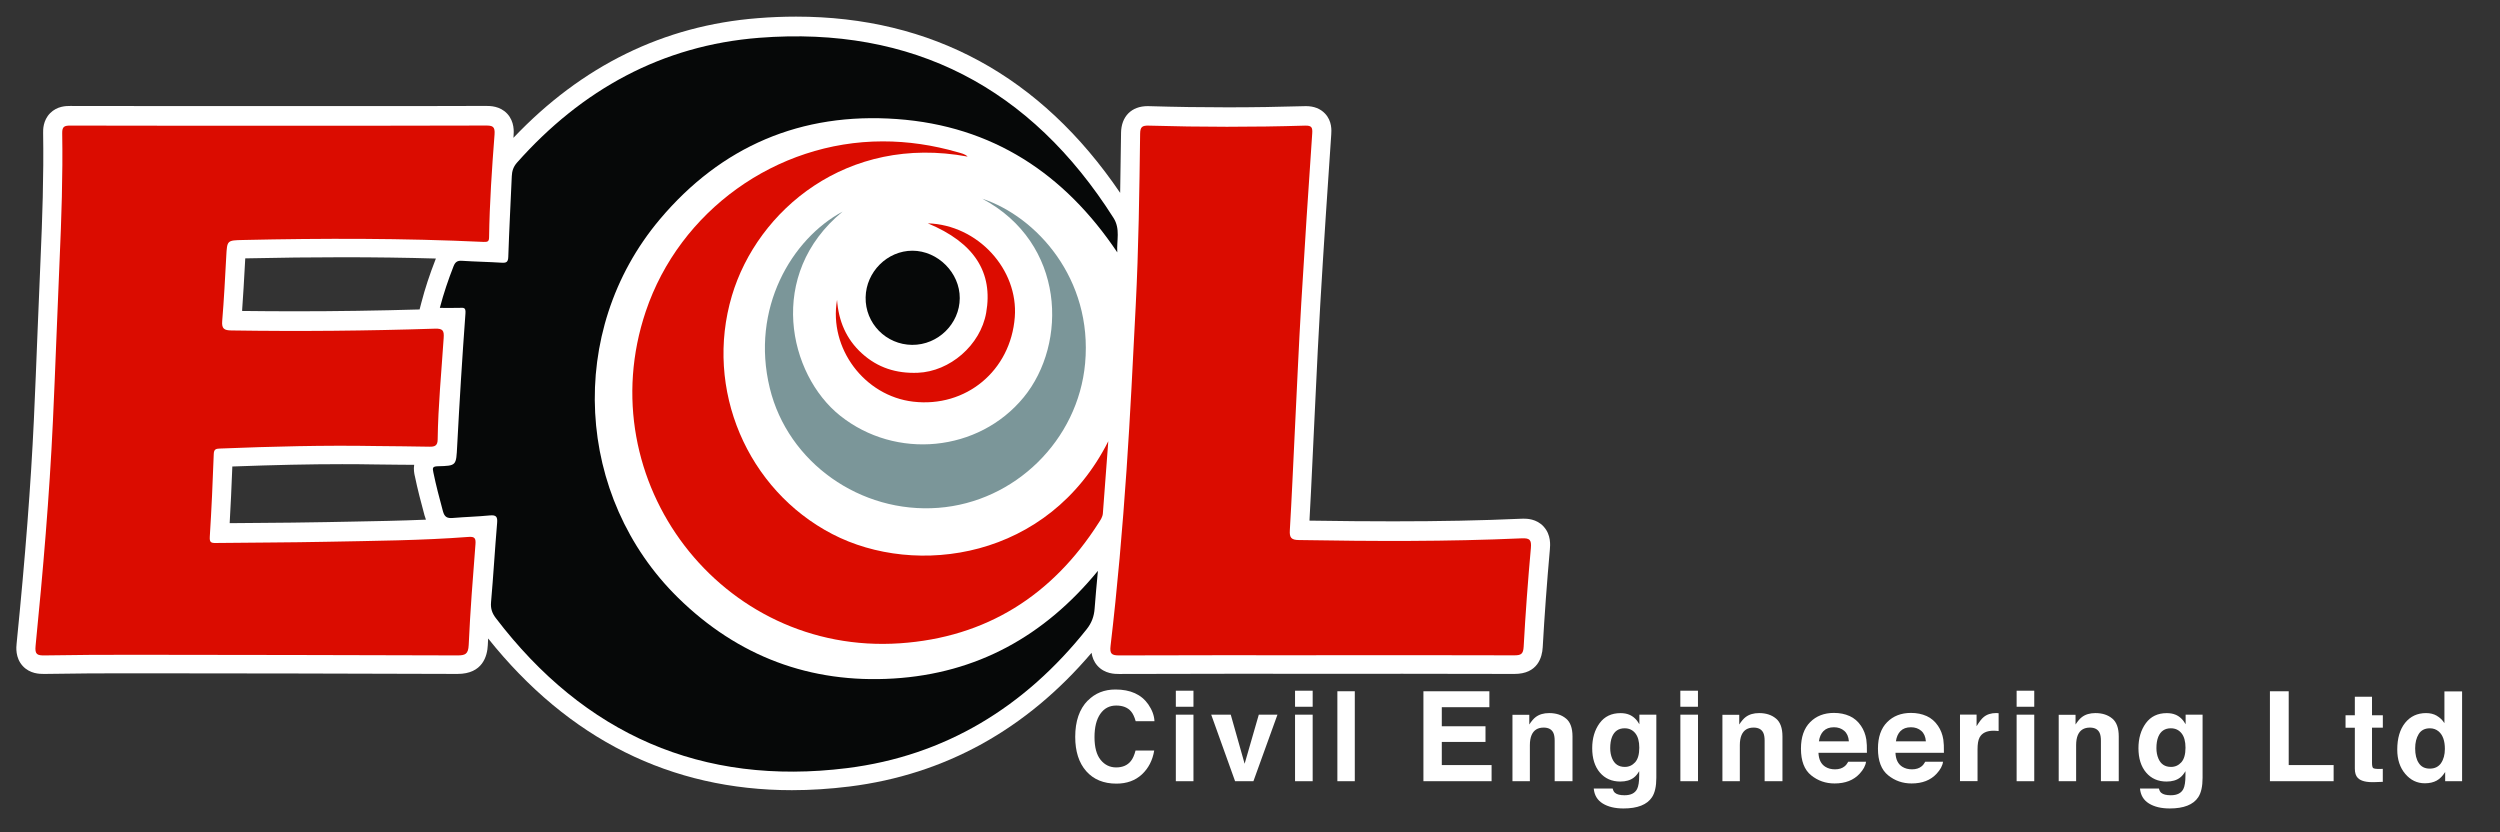
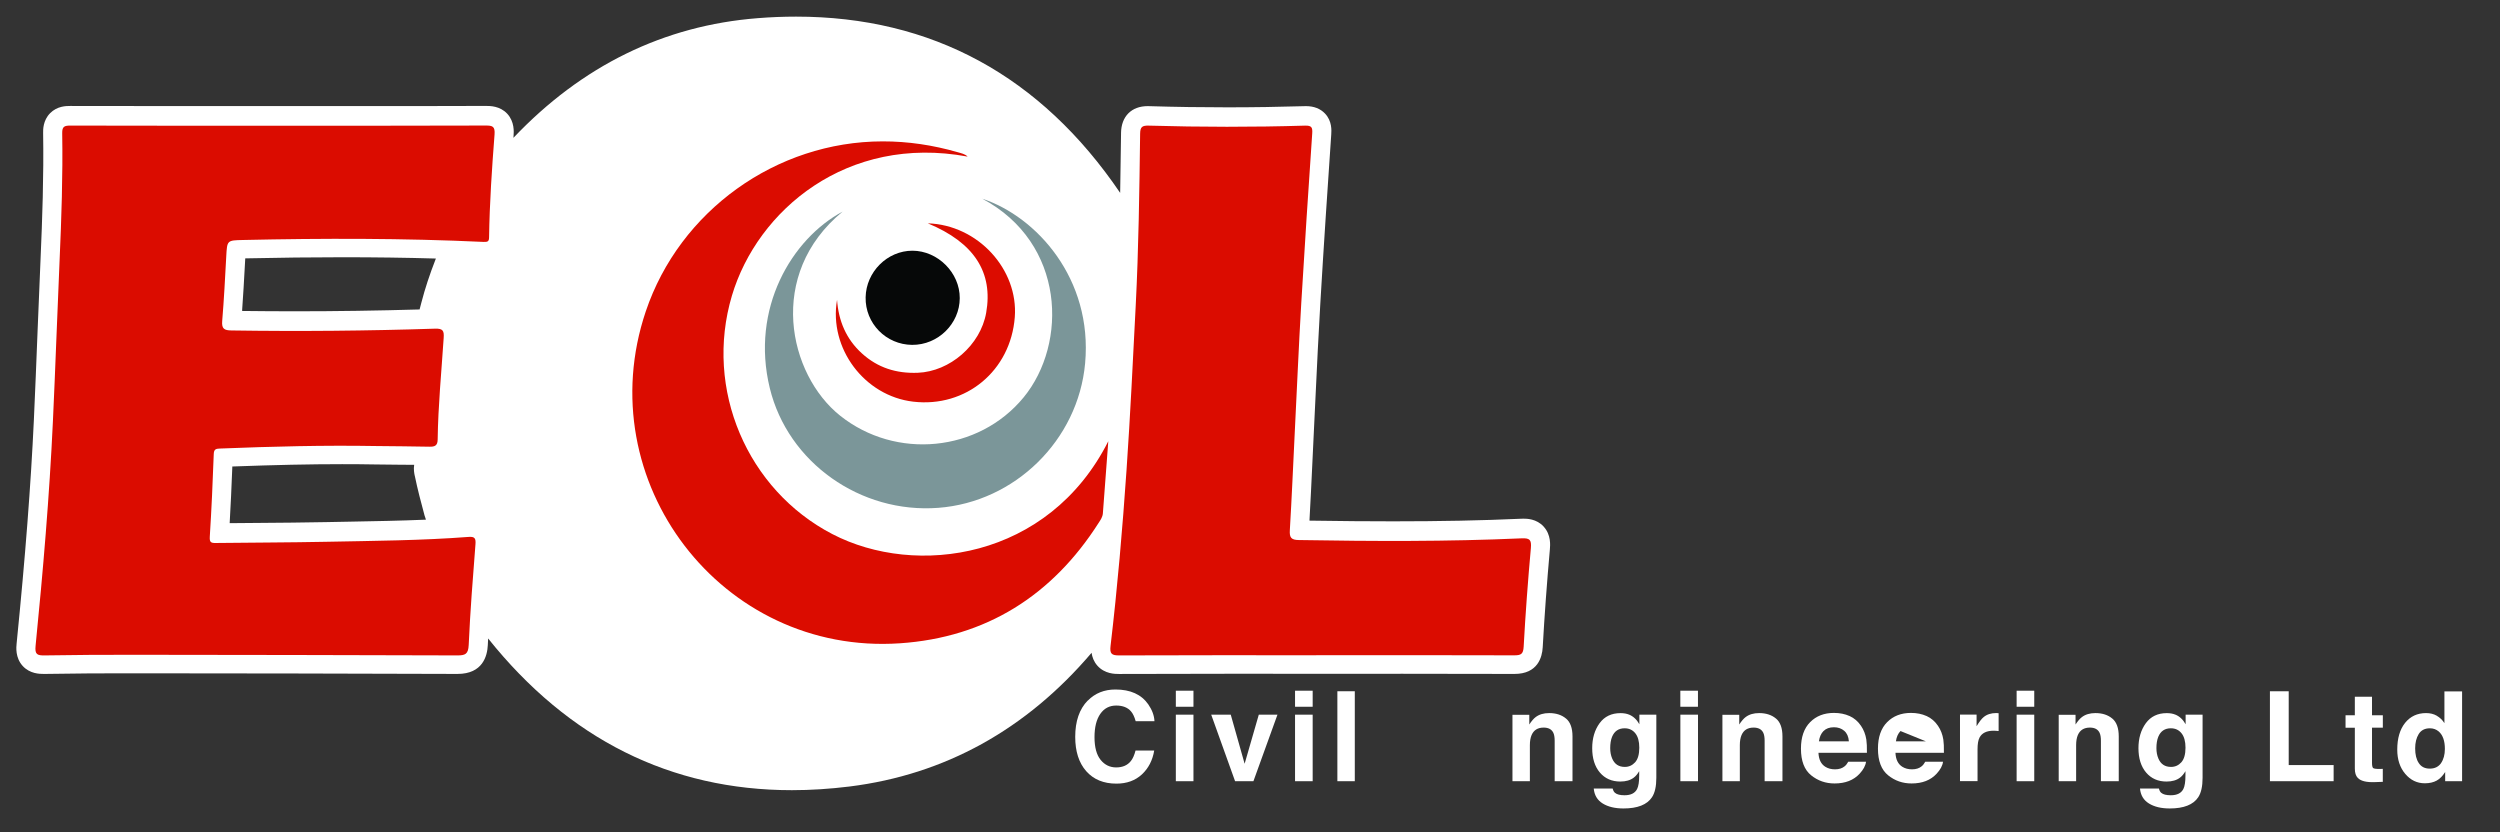
<svg xmlns="http://www.w3.org/2000/svg" id="Layer_1" data-name="Layer 1" viewBox="0 0 60 19.978">
  <rect x="0" y="0" width="60" height="19.978" fill="#333333" stroke="none" />
  <defs>
    <style>
      .cls-1 {
        fill: #db0c00;
      }

      .cls-2 {
        fill: #7b9699;
      }

      .cls-3 {
        fill: #fff;
      }

      .cls-4 {
        fill: #060808;
      }

      .cls-5 {
        fill: #dc0c00;
      }
    </style>
  </defs>
  <g>
    <path class="cls-3" d="M37.049,12.639c-.174-.191-.41-.191-.488-.191-.02,0-.041.001-.063.002-.931.042-1.933.062-3.062.062-.6,0-1.244-.005-2.009-.017.027-.473.049-.948.071-1.41.011-.225.021-.449.032-.674.015-.305.03-.611.044-.916.034-.721.07-1.467.113-2.199.083-1.411.179-2.84.263-4.069.006-.095.022-.319-.148-.5-.112-.119-.267-.18-.462-.18-.011,0-.023 0-.035.001-.605.018-1.224.028-1.842.028-.616,0-1.247-.009-1.877-.028-.014-0-.028-.001-.041-.001-.39,0-.635.247-.64.644l-0.0.021c-.006.468-.013.941-.021,1.417C24.977,1.821,22.361.399,19.105.399c-.299,0-.609.012-.919.037-2.252.176-4.223,1.142-5.864,2.872l.004-.057c.006-.082.025-.33-.152-.521-.174-.188-.412-.188-.514-.188h-.01c-1.007.004-2.014.004-2.867.004l-1.841-0-2.47 0c-.76,0-1.764-0-2.783-.003h-.005c-.093,0-.311,0-.482.174-.172.175-.168.399-.167.472.017,1.03-.02,2.066-.062,3.031-.026.58-.049,1.17-.072,1.741-.027.693-.056,1.409-.088,2.112-.073,1.563-.204,3.269-.414,5.367-.01.094-.034.343.144.541.174.192.413.193.505.193.011-0.0.024,0,.037-0.0.709-.013,1.42-.015,1.961-.015h.225c2.458.002,5.077.005,7.701.015h.008c.606,0,.715-.433.727-.69.003-.054.006-.107.008-.161,1.93,2.416,4.382,3.641,7.291,3.641.448,0,.913-.03,1.382-.088,2.288-.286,4.24-1.365,5.81-3.209.013.098.051.209.139.309.177.199.424.199.517.199h.007c.926-.004,1.843-.005,2.538-.005.376,0,.752 0,1.129 0.0.353.001.708.001,1.061.001l2.074-.001c.789,0,1.724.001,2.678.004h.006c.559,0,.665-.401.678-.641.042-.753.1-1.544.172-2.351.008-.095.031-.347-.148-.542ZM9.954,11.415c.067.328.153.652.235.956.01.036.021.069.034.101-.612.026-1.226.037-1.827.048-.193.003-.386.007-.579.011-.532.011-1.075.015-1.599.019-.235.002-.471.004-.706.006.024-.419.045-.863.064-1.36,1.036-.038,1.858-.056,2.636-.056.275,0,.546.002.807.007.179.003.358.005.537.006.127.001.256.002.384.003-.017.11.002.206.013.259ZM10.458,6.213c-.148.379-.257.711-.344,1.046l-.044.168c-1.003.029-2.005.044-2.983.044-.425,0-.854-.003-1.277-.008.027-.369.047-.739.067-1.099l.009-.163c.834-.018,1.597-.027,2.331-.027.786,0,1.528.01,2.244.031-.001.003-.002.005-.003.008Z" />
    <path class="cls-1" d="M6.67,3.017c1.661-0,3.322.002,4.982-.004.171-.001.232.02.217.217-.063.818-.119,1.638-.131,2.459-.001.102-.026.121-.13.117-1.925-.09-3.851-.089-5.778-.046-.382.009-.379.007-.4.395-.028.516-.054,1.033-.097,1.548-.016.189.049.226.223.228,1.629.025,3.257.01,4.885-.043.193-.006.219.052.207.226-.053.812-.133,1.622-.144,2.436-.002.143-.066.175-.199.171-.426-.011-.853-.009-1.279-.016-1.248-.022-2.496.011-3.743.06-.095.004-.149.01-.153.133-.024.661-.053,1.323-.095,1.982-.008.132.025.154.141.152.884-.011,1.767-.011,2.651-.029,1.141-.023,2.282-.03,3.421-.117.149-.011.174.037.163.178-.063.803-.126,1.608-.162,2.413-.01.222-.081.254-.277.253-2.567-.009-5.135-.012-7.702-.015-.731-.001-1.463.002-2.194.015-.182.003-.243-.021-.222-.23.179-1.794.332-3.59.416-5.391.06-1.284.103-2.57.16-3.854.045-1.019.08-2.039.063-3.059-.003-.161.055-.182.196-.182,1.661.005,3.322.003,4.983.003" />
-     <path class="cls-4" d="M10.556,7.389c.093-.356.204-.678.328-.996.038-.098.087-.142.2-.134.318.021.638.026.957.046.115.007.154-.017.158-.143.021-.644.056-1.289.084-1.933.005-.125.038-.227.126-.327,1.552-1.748,3.478-2.813,5.812-2.995,3.691-.288,6.52,1.2,8.502,4.321.171.268.073.543.092.829-1.269-1.893-2.997-3.034-5.289-3.2-2.298-.166-4.215.653-5.693,2.41-2.258,2.686-2.02,6.664.441,9.079,1.434,1.407,3.173,2.062,5.174,1.938,1.994-.123,3.614-1.014,4.902-2.584-.029.329-.059.616-.079.905-.013.186-.071.345-.19.495-1.482,1.864-3.393,3.04-5.753,3.335-3.483.434-6.302-.81-8.431-3.605-.086-.113-.125-.225-.112-.375.056-.633.092-1.269.146-1.903.013-.149-.021-.197-.175-.182-.295.029-.592.036-.887.061-.134.011-.2-.018-.239-.164-.083-.308-.165-.616-.229-.929-.022-.106-.024-.144.105-.148.455-.011.441-.017.466-.483.056-1.062.121-2.123.199-3.183.011-.149-.04-.139-.14-.136-.152.005-.304.001-.475.001" />
    <path class="cls-1" d="M31.589,15.726c-1.577-0-3.153-.003-4.73.004-.183.001-.227-.043-.206-.226.166-1.405.287-2.815.384-4.226.09-1.312.153-2.626.22-3.94.07-1.375.088-2.752.106-4.13.002-.168.055-.197.21-.193,1.249.036,2.498.038,3.746-0.0.165-.005.184.046.174.192-.092,1.358-.183,2.715-.263,4.074-.061,1.039-.105,2.08-.157,3.12-.038.775-.071,1.55-.117,2.325-.011.178.035.233.216.235,1.782.03,3.564.039,5.346-.041.196-.009.24.035.223.233-.071.788-.13,1.577-.173,2.366-.01.179-.063.209-.226.209-1.584-.006-3.168-.003-4.753-.003" />
    <path class="cls-1" d="M23.221,3.758c-2.894-.536-5.045,1.29-5.655,3.338-.669,2.247.368,4.661,2.41,5.722,2.005,1.042,5.191.61,6.623-2.228-.046.605-.088,1.168-.13,1.731-.007.088-.056.158-.101.227-1.114,1.747-2.703,2.75-4.768,2.891-4.285.293-7.473-3.889-6.102-7.964.813-2.416,3.133-4.079,5.683-4.082.614-.001,1.212.09,1.8.259.085.025.177.042.241.105" />
    <path class="cls-2" d="M20.221,5.08c-1.834,1.508-1.296,3.909-.058,4.896,1.338,1.067,3.324.875,4.404-.439,1.061-1.291,1.007-3.704-.993-4.768,1.302.43,2.653,1.922,2.469,3.95-.168,1.847-1.685,3.329-3.522,3.469-1.871.143-3.612-1.088-4.046-2.873-.466-1.913.528-3.583,1.745-4.235" />
    <path class="cls-5" d="M22.267,5.36c1.204.037,2.176,1.108,2.088,2.252-.099,1.285-1.171,2.176-2.439,2.028-1.168-.137-2.028-1.279-1.827-2.444.036.505.218.941.595,1.284.381.347.828.486,1.34.467.773-.03,1.506-.662,1.644-1.439.171-.969-.284-1.684-1.401-2.148" />
    <path class="cls-4" d="M21.891,8.277c-.627-.005-1.128-.517-1.116-1.141.011-.612.522-1.12,1.125-1.119.609.002,1.137.531,1.134,1.139-.002.615-.523,1.126-1.143,1.121" />
  </g>
  <g>
    <path class="cls-3" d="M26.107,16.815c.174-.178.396-.267.664-.267.359,0,.622.119.788.357.092.134.142.268.148.403h-.451c-.029-.103-.066-.182-.111-.234-.08-.094-.199-.141-.357-.141-.16,0-.287.066-.38.199s-.14.319-.14.561.05.424.147.544c.098.121.223.181.373.181.155,0,.273-.052.354-.155.045-.056.082-.139.111-.251h.448c-.039.235-.138.427-.296.574-.159.147-.363.221-.611.221-.308,0-.549-.1-.725-.299-.176-.2-.264-.475-.264-.823,0-.377.1-.667.3-.872Z" />
    <path class="cls-3" d="M28.643,16.962h-.423v-.385h.423v.385ZM28.22,17.152h.423v1.597h-.423v-1.597Z" />
    <path class="cls-3" d="M30.211,17.152h.448l-.577,1.597h-.44l-.573-1.597h.469l.333,1.178.34-1.178Z" />
    <path class="cls-3" d="M31.504,16.962h-.423v-.385h.423v.385ZM31.081,17.152h.423v1.597h-.423v-1.597Z" />
    <path class="cls-3" d="M32.515,18.749h-.418v-2.159h.418v2.159Z" />
-     <path class="cls-3" d="M35.746,16.972h-1.143v.459h1.049v.375h-1.049v.555h1.195v.388h-1.636v-2.159h1.583v.382Z" />
    <path class="cls-3" d="M37.584,17.244c.104.086.156.23.156.43v1.075h-.428v-.971c0-.084-.011-.148-.033-.193-.04-.082-.118-.123-.232-.123-.141,0-.237.06-.289.18-.027.064-.041.144-.041.243v.864h-.418v-1.594h.404v.233c.054-.082.104-.141.152-.177.085-.065.193-.097.325-.097.164,0,.299.043.403.13Z" />
    <path class="cls-3" d="M39.099,17.151c.102.042.184.119.246.231v-.23h.407v1.515c0,.206-.035.361-.104.466-.119.18-.348.27-.685.27-.204,0-.37-.04-.499-.12s-.2-.2-.214-.359h.454c.012.049.03.084.058.105.044.038.12.057.227.057.15,0,.251-.05.302-.151.033-.065.05-.173.05-.325v-.102c-.04.068-.083.12-.129.154-.083.064-.191.095-.324.095-.205,0-.368-.072-.491-.216-.122-.144-.184-.339-.184-.585,0-.237.059-.436.177-.599.118-.161.285-.242.502-.242.08,0,.149.012.209.037ZM39.242,18.296c.067-.074.101-.191.101-.352,0-.151-.032-.267-.096-.346s-.148-.119-.256-.119c-.145,0-.246.069-.302.206-.029.073-.044.164-.044.271,0,.093.016.175.047.248.057.135.157.202.304.202.097,0,.179-.037.246-.11Z" />
    <path class="cls-3" d="M40.751,16.962h-.423v-.385h.423v.385ZM40.329,17.152h.423v1.597h-.423v-1.597Z" />
    <path class="cls-3" d="M42.623,17.244c.104.086.156.23.156.43v1.075h-.428v-.971c0-.084-.011-.148-.033-.193-.04-.082-.118-.123-.232-.123-.141,0-.237.06-.289.18-.027.064-.041.144-.041.243v.864h-.418v-1.594h.404v.233c.054-.082.104-.141.152-.177.085-.065.193-.097.325-.097.164,0,.299.043.403.13Z" />
    <path class="cls-3" d="M44.389,17.184c.111.05.203.129.275.236.065.095.108.205.128.33.011.073.016.179.014.317h-1.163c.007.16.062.273.167.337.064.04.141.06.231.06.095,0,.172-.024.231-.073.032-.026.061-.063.086-.11h.427c-.012.095-.064.191-.155.289-.143.155-.343.233-.601.233-.213,0-.4-.065-.562-.196-.162-.131-.244-.344-.244-.639,0-.277.074-.489.221-.637.146-.147.337-.221.57-.221.14,0,.265.025.376.075ZM43.764,17.545c-.059.06-.096.143-.11.247h.719c-.008-.111-.045-.195-.111-.252-.066-.057-.149-.086-.247-.086-.107,0-.19.03-.25.091Z" />
-     <path class="cls-3" d="M46.237,17.184c.111.05.203.129.275.236.065.095.108.205.128.33.011.073.016.179.014.317h-1.163c.007.16.062.273.167.337.064.04.141.06.231.06.095,0,.172-.024.231-.073.032-.026.061-.063.086-.11h.427c-.012.095-.064.191-.155.289-.143.155-.343.233-.601.233-.213,0-.4-.065-.562-.196-.162-.131-.244-.344-.244-.639,0-.277.074-.489.221-.637.146-.147.337-.221.57-.221.14,0,.265.025.376.075ZM45.612,17.545c-.059.06-.096.143-.11.247h.719c-.008-.111-.045-.195-.111-.252-.066-.057-.149-.086-.247-.086-.107,0-.19.03-.25.091Z" />
+     <path class="cls-3" d="M46.237,17.184c.111.05.203.129.275.236.065.095.108.205.128.33.011.073.016.179.014.317h-1.163c.007.16.062.273.167.337.064.04.141.06.231.06.095,0,.172-.024.231-.073.032-.026.061-.063.086-.11h.427c-.012.095-.064.191-.155.289-.143.155-.343.233-.601.233-.213,0-.4-.065-.562-.196-.162-.131-.244-.344-.244-.639,0-.277.074-.489.221-.637.146-.147.337-.221.57-.221.14,0,.265.025.376.075ZM45.612,17.545c-.059.06-.096.143-.11.247h.719Z" />
    <path class="cls-3" d="M47.932,17.115c.005.001.017.001.035.002v.428c-.025-.003-.049-.005-.07-.006-.019-.001-.037-.002-.049-.002-.169,0-.281.055-.339.164-.032.061-.048.156-.048.284v.763h-.421v-1.597h.398v.278c.065-.106.12-.179.169-.218.077-.065.179-.098.305-.098.007,0,.014.001.019.001Z" />
    <path class="cls-3" d="M48.822,16.962h-.423v-.385h.423v.385ZM48.399,17.152h.423v1.597h-.423v-1.597Z" />
    <path class="cls-3" d="M50.694,17.244c.104.086.156.23.156.43v1.075h-.428v-.971c0-.084-.011-.148-.033-.193-.04-.082-.118-.123-.232-.123-.141,0-.237.06-.289.18-.027.064-.041.144-.041.243v.864h-.418v-1.594h.404v.233c.054-.082.104-.141.152-.177.085-.065.193-.097.325-.097.164,0,.299.043.403.13Z" />
    <path class="cls-3" d="M52.209,17.151c.102.042.184.119.246.231v-.23h.407v1.515c0,.206-.035.361-.104.466-.119.18-.348.27-.685.27-.204,0-.37-.04-.499-.12s-.2-.2-.214-.359h.454c.012.049.03.084.058.105.044.038.12.057.227.057.15,0,.251-.05.302-.151.033-.065.05-.173.05-.325v-.102c-.04.068-.083.12-.129.154-.083.064-.191.095-.324.095-.205,0-.368-.072-.491-.216-.122-.144-.184-.339-.184-.585,0-.237.059-.436.177-.599.118-.161.285-.242.502-.242.08,0,.149.012.209.037ZM52.351,18.296c.067-.074.101-.191.101-.352,0-.151-.032-.267-.096-.346s-.148-.119-.256-.119c-.145,0-.246.069-.302.206-.029.073-.044.164-.044.271,0,.093.016.175.047.248.057.135.157.202.304.202.097,0,.179-.037.246-.11Z" />
    <path class="cls-3" d="M54.478,16.59h.451v1.771h1.078v.388h-1.529v-2.159Z" />
    <path class="cls-3" d="M56.293,17.464v-.297h.223v-.445h.412v.445h.26v.297h-.26v.844c0,.065.009.106.025.123.017.016.067.024.152.024.013,0,.026,0,.04-.001.015-.001.028-.002.042-.002v.312l-.197.007c-.198.007-.333-.027-.404-.102-.047-.048-.07-.122-.07-.221v-.983h-.223Z" />
    <path class="cls-3" d="M58.482,17.178c.075.043.137.102.184.177v-.762h.424v2.156h-.406v-.221c-.06.095-.127.164-.203.206s-.172.065-.285.065c-.186,0-.343-.075-.471-.227-.127-.15-.191-.344-.191-.581,0-.273.064-.487.189-.643.126-.156.293-.234.503-.234.098,0,.183.021.258.064ZM58.585,18.315c.06-.088.092-.202.092-.341,0-.195-.05-.335-.148-.419-.06-.051-.131-.076-.211-.076-.122,0-.211.046-.269.138-.057.093-.085.207-.085.344,0,.147.028.266.087.353.058.089.145.133.265.133.117,0,.207-.044.27-.132Z" />
  </g>
</svg>